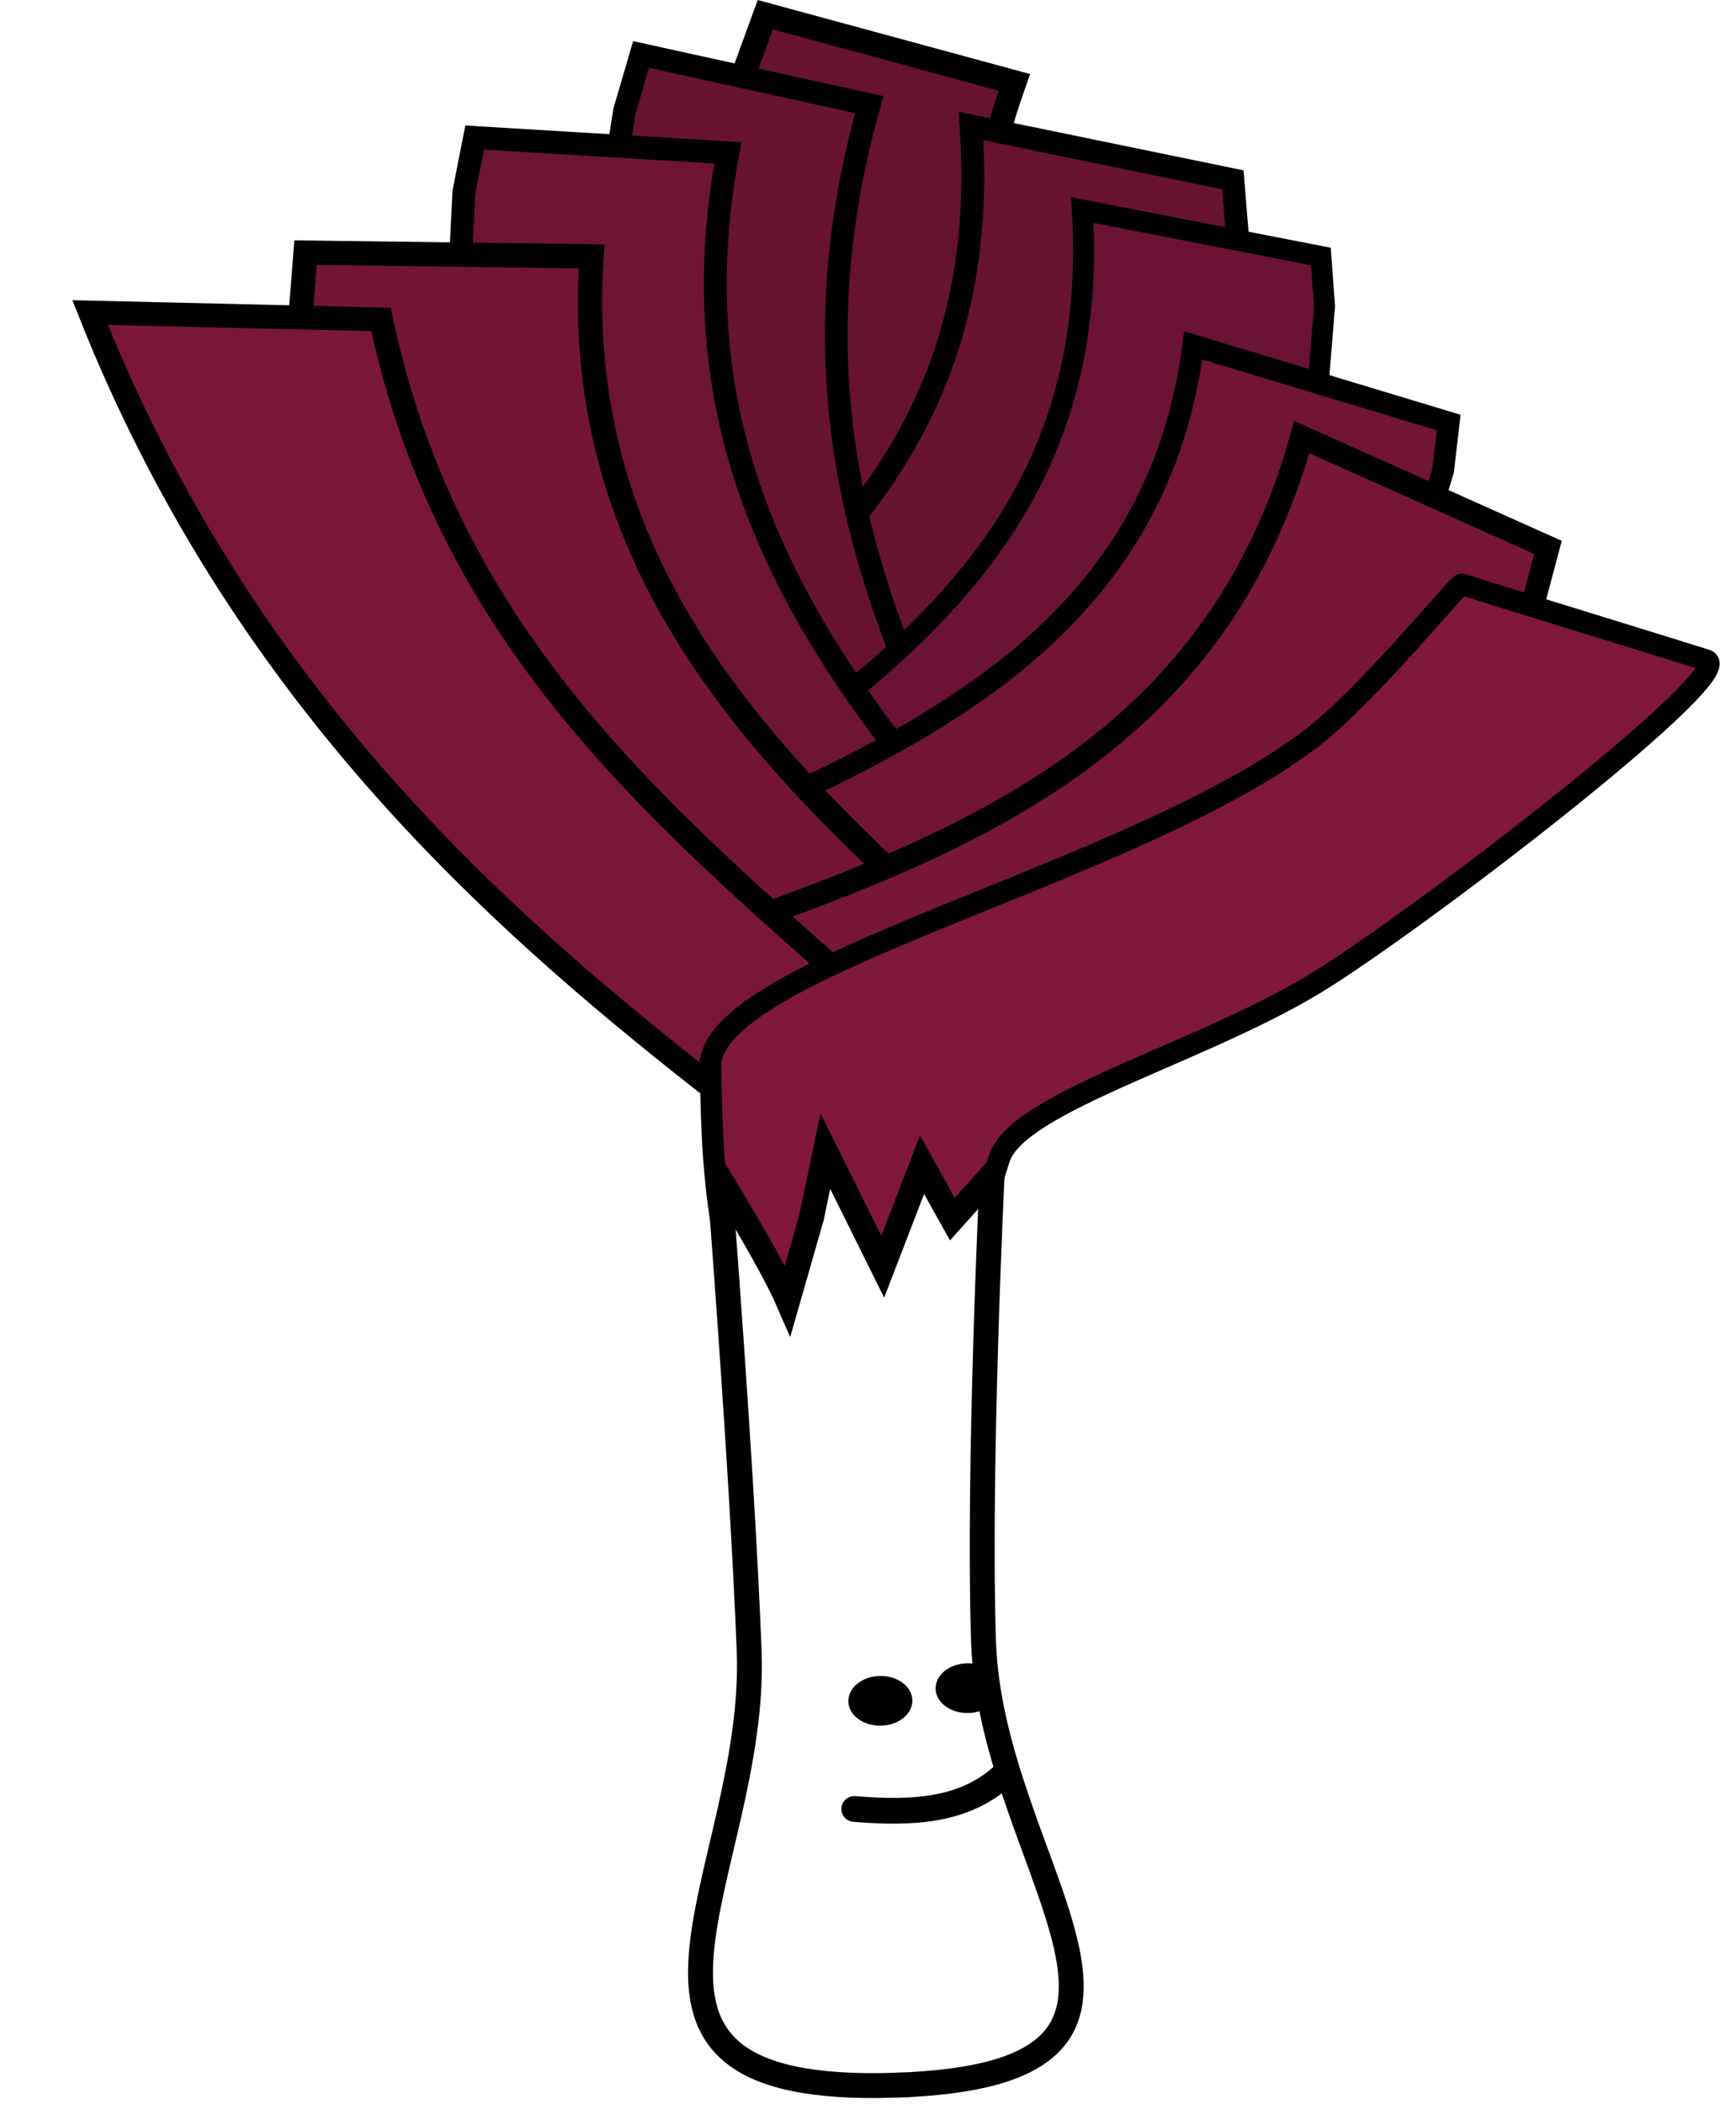
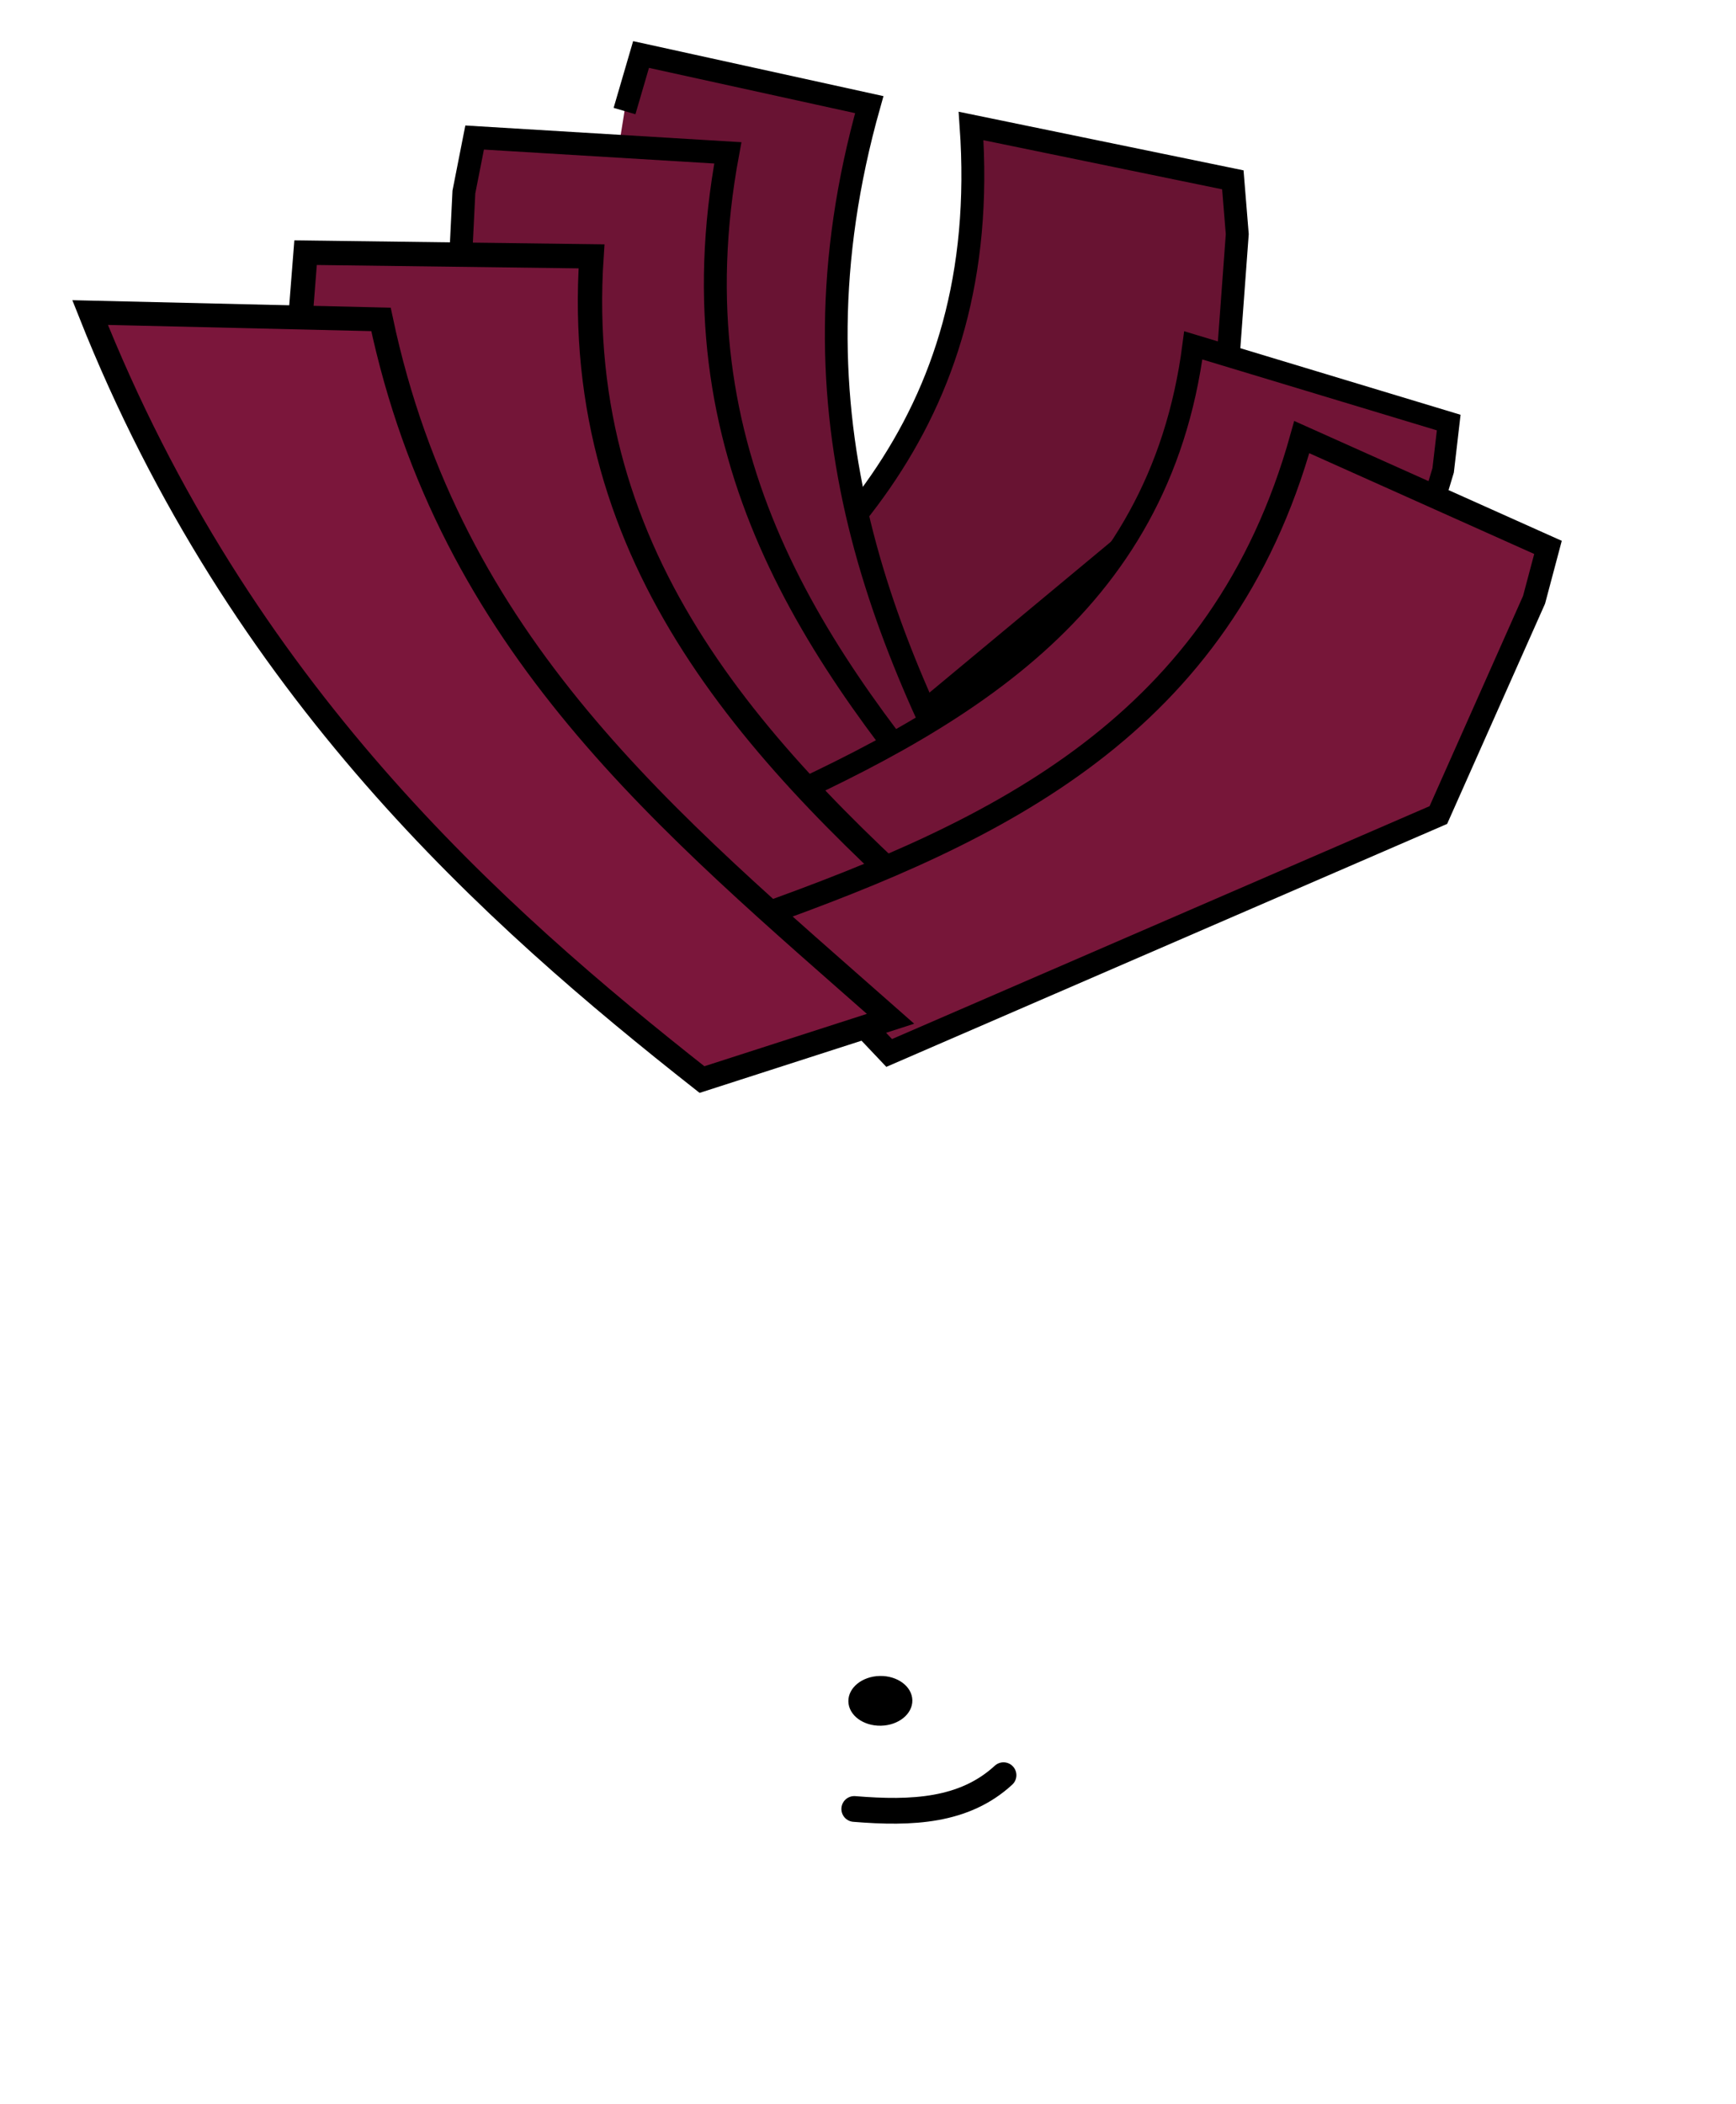
<svg xmlns="http://www.w3.org/2000/svg" xmlns:ns1="http://sodipodi.sourceforge.net/DTD/sodipodi-0.dtd" xmlns:ns2="http://www.inkscape.org/namespaces/inkscape" version="1.1" viewBox="0 0 156 189" id="svg2735" ns1:docname="leek8_front.svg" ns2:version="1.3.2 (1:1.3.2+202311252150+091e20ef0f)" width="156" height="189">
  <ns1:namedview id="namedview2737" pagecolor="#ffffff" bordercolor="#666666" borderopacity="1.0" ns2:showpageshadow="2" ns2:pageopacity="0.0" ns2:pagecheckerboard="0" ns2:deskcolor="#d1d1d1" showgrid="true" ns2:zoom="32.394704" ns2:cx="84.319338" ns2:cy="159.93355" ns2:window-width="2560" ns2:window-height="1376" ns2:window-x="2560" ns2:window-y="27" ns2:window-maximized="1" ns2:current-layer="svg2735">
    <ns2:grid type="xygrid" id="grid3744" spacingx="78" originx="0" originy="0" spacingy="1" units="px" visible="true" />
  </ns1:namedview>
  <defs id="defs2633">
    <filter id="s" color-interpolation-filters="sRGB" x="-0.077" y="-0.058" width="1.15" height="1.116">
      <feGaussianBlur result="result6" stdDeviation="4.2" id="feGaussianBlur2626" />
      <feComposite in="SourceGraphic" in2="result6" operator="atop" result="result8" id="feComposite2628" />
      <feComposite in="result8" in2="SourceAlpha" operator="atop" result="result9" id="feComposite2630" />
    </filter>
  </defs>
  <g filter="url(#s)">
-     <path d="M 66.891,6.474 68.77,1.317 91.147,7.398 C 81.032,36.056 90.353,58.383 101.72,80.045 L 85.719,83.306 61.752,30.024 Z" fill="#671231" stroke="#000000" stroke-miterlimit="4.646" stroke-width="2.183" id="leaf10" />
    <path d="M 111.183,21.036 110.785,16.155 87.262,11.316 C 89.161,38.302 73.858,51.915 56.745,64.121 L 71.449,73.59 109.648,41.843 Z" fill="#681332" stroke="#000000" stroke-miterlimit="4.646" stroke-width="2.056" id="leaf9" />
-     <path d="m 56.121,9.976 1.485,-5.079 20.508,4.503 C 70.152,37.603 79.52,58.536 90.712,78.703 L 76.364,82.809 52.45,32.956 Z" fill="#691333" stroke="#000000" stroke-miterlimit="4.646" stroke-width="2.041" id="leaf8" />
-     <path d="m 119.023,27.524 -0.327,-4.483 -21.438,-4.172 C 98.79,43.66 84.718,56.358 69.005,67.781 l 13.353,8.532 35.11,-29.641 z" fill="#6B1334" stroke="#000000" stroke-miterlimit="4.646" stroke-width="1.884" id="leaf7" />
+     <path d="m 56.121,9.976 1.485,-5.079 20.508,4.503 C 70.152,37.603 79.52,58.536 90.712,78.703 L 76.364,82.809 52.45,32.956 " fill="#691333" stroke="#000000" stroke-miterlimit="4.646" stroke-width="2.041" id="leaf8" />
    <path d="m 41.686,17.252 0.965,-4.897 22.752,1.377 c -5.049,27.153 7.729,45.23 22.382,62.353 L 72.785,81.83 40.619,38.992 Z" fill="#6E1435" stroke="#000000" stroke-miterlimit="4.646" stroke-width="2.058" id="leaf6" />
    <path d="m 129.684,42.255 0.5,-4.295 -22.953,-6.935 C 104.158,54.733 86.12,64.809 66.508,73.452 l 13.154,9.943 44.61,-23.208 z" fill="#711436" stroke="#000000" stroke-miterlimit="4.646" stroke-width="1.955" id="leaf5" />
    <path d="m 27.069,27.664 0.391,-4.966 25.694,0.331 c -1.833,27.524 15.035,45.101 33.871,61.635 L 71.022,91.131 28.936,49.568 Z" fill="#741538" stroke="#000000" stroke-miterlimit="4.646" stroke-width="2.187" id="leaf4" />
    <path d="m 137.853,53.883 1.252,-4.708 -22.125,-9.909 C 109.753,65.226 89.68,74.635 68.255,82.302 L 79.902,94.591 129.253,73.218 Z" fill="#771639" stroke="#000000" stroke-miterlimit="4.646" stroke-width="2.09" id="leaf3" />
    <path d="M 63.081,96.981 C 44.402,82.275 21.599,62.093 8.096,28.078 l 26.14,0.615 c 6.205,29.338 25.701,45.109 45.79,62.829 z" fill="#7B163B" stroke="#000000" stroke-miterlimit="4.646" stroke-width="2.146" id="leaf2" />
-     <path d="M 63.84,95.881 C 63.563,86.882 101.398,78.785 117.715,66.43 c 5.182,-3.924 13.342,-14.048 13.641,-13.934 0.299,0.114 18.816,5.811 21.957,6.803 3.14,0.991 -23.811,21.84 -34.224,28.493 -10.412,6.653 -27.63,11.074 -29.288,16.278 -1.658,5.204 -2.109,6.62 -2.01,10.84 0.1,4.22 -1.869,6.084 -4.596,6.54 -5.727,0.959 -16.391,-4.417 -16.391,-4.417 -2.935,-6.958 -2.826,-16.672 -2.965,-21.152 z" fill="#80173D" stroke="#000000" stroke-miterlimit="4.646" stroke-width="1.936" id="leaf1" />
-     <path d="m 80.41,187.323 c 29.737,-0.943 8.647,-19.17 7.972,-39.863 -0.508,-15.566 0.773,-41.925 0.773,-41.925 l -3.574,3.984 -2.724,-4.889 -3.534,9.164 -5.153,-10.387 -1.243,5.953 -2.136,7.45 c -1.465,-3.372 -6.162,-11.028 -6.162,-11.028 0,0 2.053,26 2.691,42.522 0.776,20.087 -16.647,39.965 13.09,39.02 z" fill="#ffffff" stroke="#000000" stroke-miterlimit="4.646" stroke-width="2.237" id="body" />
    <path d="m 81.985,152.732 c 0.029,1.234 -1.234,2.262 -2.821,2.295 -1.588,0.034 -2.899,-0.939 -2.928,-2.174 -0.029,-1.234 1.234,-2.262 2.821,-2.295 1.588,-0.034 2.899,0.939 2.928,2.174 z" stroke-linecap="round" stroke-linejoin="round" stroke-miterlimit="4.646" stroke-width="27.961" id="eye" />
-     <path d="m 89.825,151.593 c 0.029,1.234 -1.234,2.262 -2.821,2.295 -1.588,0.034 -2.899,-0.939 -2.928,-2.174 -0.029,-1.234 1.234,-2.262 2.821,-2.295 1.588,-0.034 2.899,0.939 2.928,2.174 z" stroke-linecap="round" stroke-linejoin="round" stroke-miterlimit="4.646" stroke-width="27.961" id="eye2" />
    <path d="m 76.766,162.506 c 5.202,0.428 9.893,0.204 13.411,-3.034" fill="none" stroke="#000000" stroke-linecap="round" stroke-linejoin="round" stroke-width="2.314" id="happy" ns1:nodetypes="cc" />
  </g>
</svg>